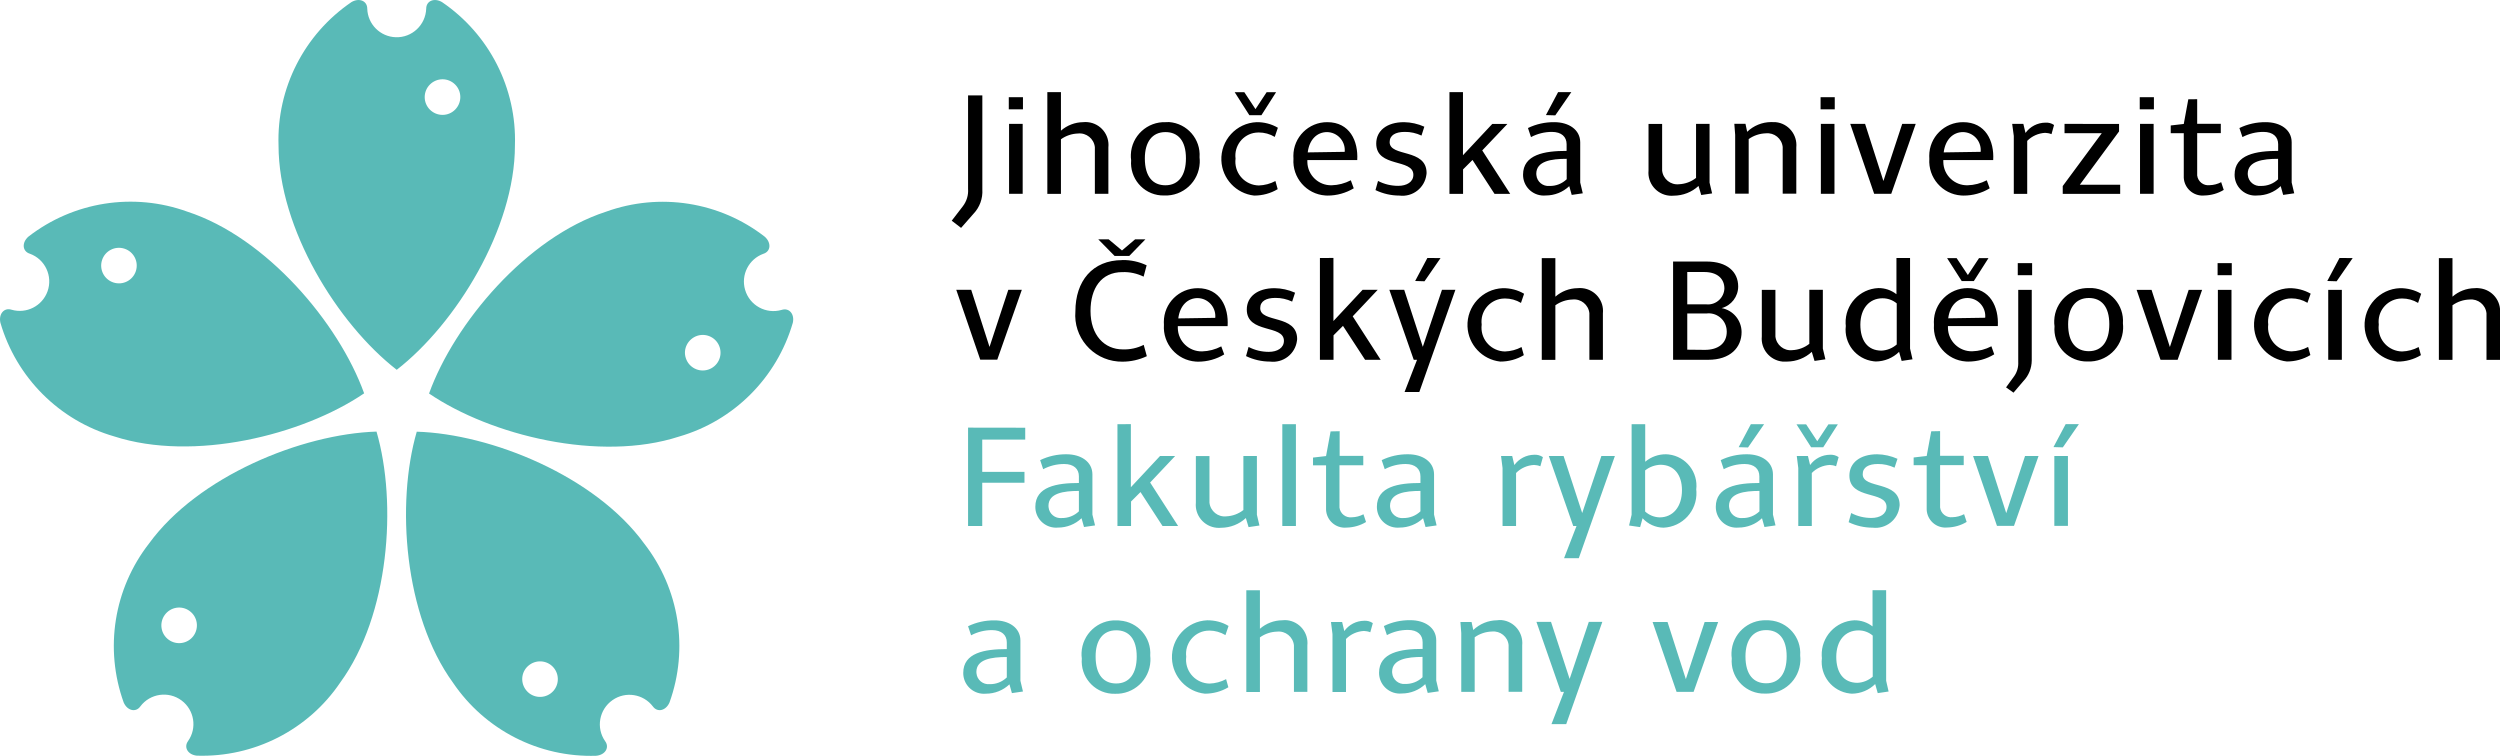
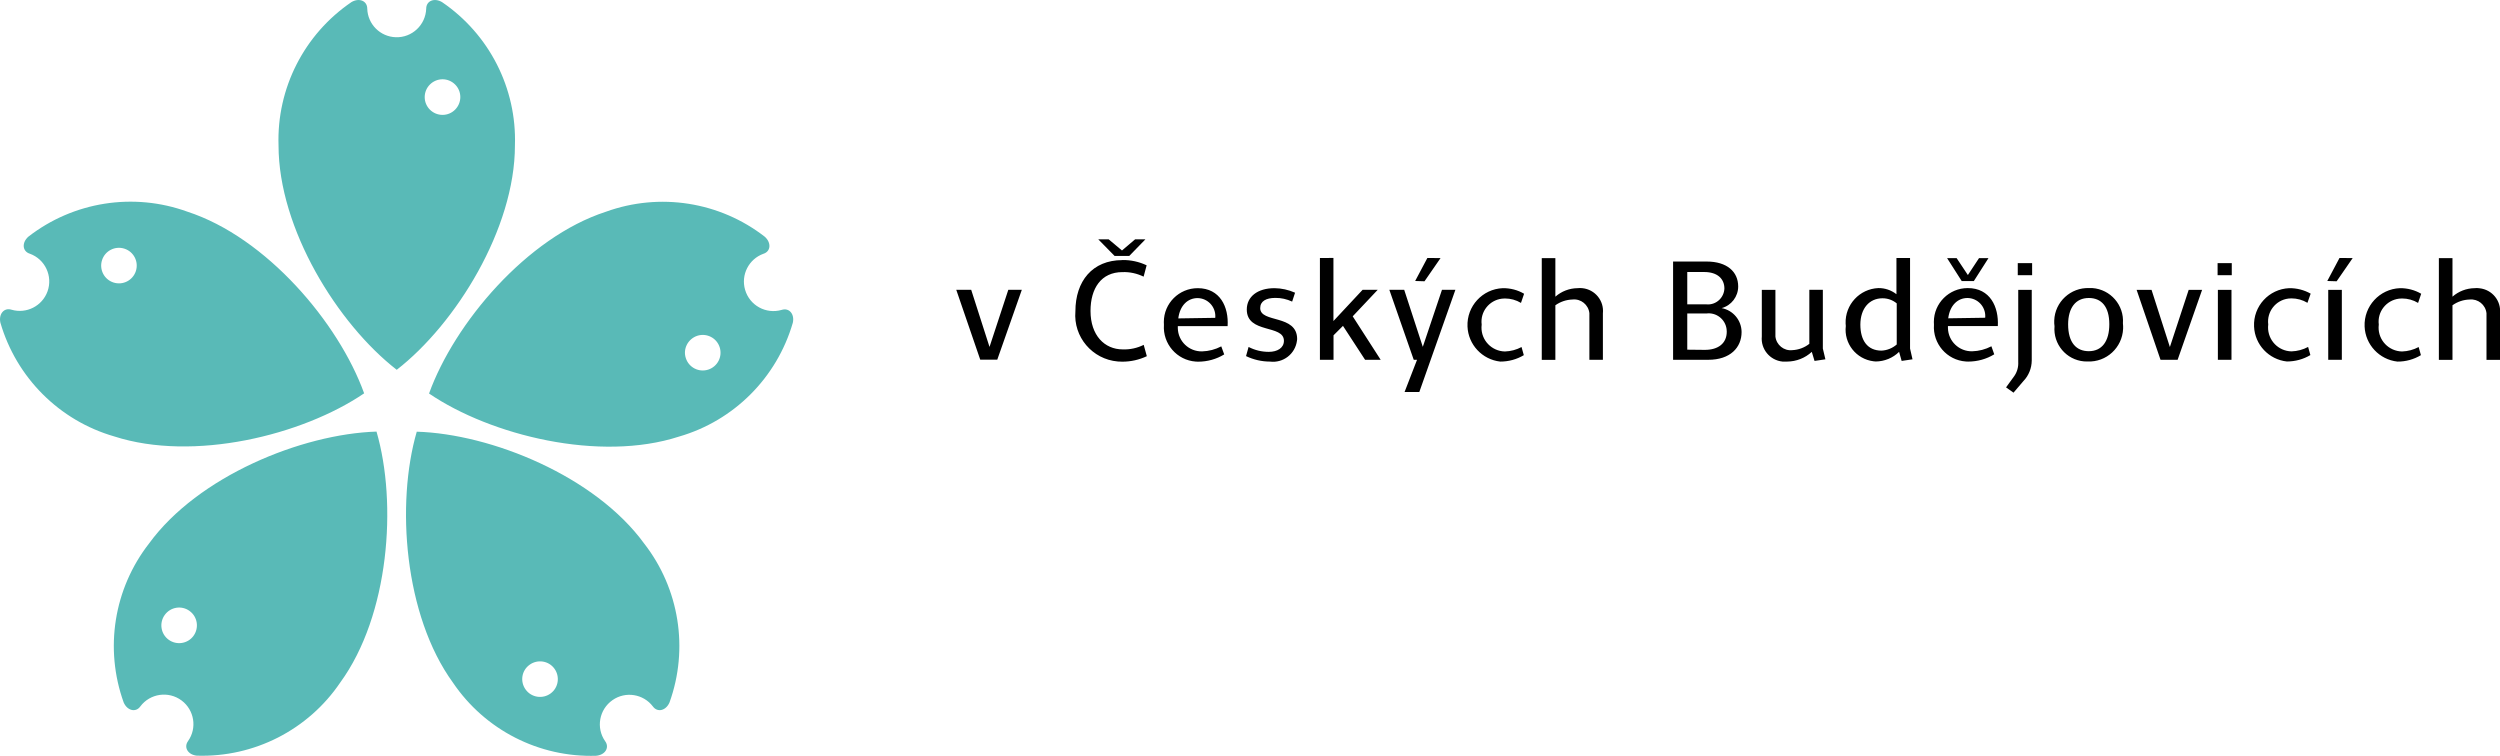
<svg xmlns="http://www.w3.org/2000/svg" version="1.1" id="Vrstva_1" x="0px" y="0px" viewBox="0 0 264.6 80" style="enable-background:new 0 0 264.6 80;" xml:space="preserve">
  <style type="text/css">
	.st0{fill:#59BAB7;}
	.st1{fill:#009DD9;}
	.st2{fill:#1D1D1B;}
	.st3{fill:#7099D0;}
	.st4{fill:#43AB37;}
	.st5{fill:#955FA2;}
	.st6{fill:#007E57;}
	.st7{fill:#D00074;}
	.st8{fill:#DF057A;}
	.st9{fill:#E98201;}
</style>
  <g>
    <g id="Group_581_2_" transform="translate(7623 2278)">
      <path id="Path_307_2_" d="M-7361.08-2247.5c-0.87,0.01-1.7,0.33-2.35,0.9v-4.08h-1.44v10.77h1.44v-5.78    c0.53-0.38,1.16-0.59,1.81-0.61c0.89-0.09,1.69,0.55,1.79,1.45c0.01,0.11,0.01,0.22,0,0.33v4.61h1.43v-4.91    c0.14-1.34-0.83-2.53-2.17-2.67C-7360.75-2247.52-7360.92-2247.52-7361.08-2247.5 M-7369-2247.5c-2.15,0.09-3.82,1.91-3.73,4.06    c0.08,1.92,1.56,3.5,3.47,3.71c0.88,0.01,1.74-0.23,2.49-0.68l-0.24-0.86c-0.54,0.29-1.14,0.45-1.76,0.47    c-1.4-0.03-2.51-1.18-2.48-2.58c0-0.09,0.01-0.18,0.02-0.27c-0.17-1.35,0.79-2.57,2.14-2.74c0.11-0.01,0.21-0.02,0.32-0.02    c0.6,0,1.19,0.16,1.7,0.47l0.33-0.97C-7367.43-2247.31-7368.21-2247.51-7369-2247.5 M-7376.58-2239.92h1.44v-7.4h-1.44V-2239.92z     M-7375.39-2250.69l-1.29,2.43l0.99,0.03l1.7-2.46H-7375.39z M-7380.71-2247.5c-2.15,0.09-3.82,1.91-3.72,4.06    c0.08,1.92,1.56,3.49,3.47,3.7c0.88,0,1.74-0.23,2.49-0.68l-0.24-0.86c-0.54,0.29-1.14,0.45-1.76,0.47    c-1.4-0.03-2.5-1.18-2.48-2.58c0-0.09,0.01-0.18,0.02-0.27c-0.17-1.35,0.79-2.57,2.13-2.74c0.11-0.01,0.22-0.02,0.32-0.02    c0.6,0,1.19,0.16,1.7,0.47l0.34-0.97C-7379.13-2247.31-7379.91-2247.51-7380.71-2247.5 M-7388.29-2248.87h1.5v-1.28h-1.5V-2248.87    z M-7388.26-2239.92h1.44v-7.4h-1.44V-2239.92z M-7396.86-2247.32l2.53,7.4h1.81l2.59-7.4h-1.42l-1.99,6.05l-1.94-6.05H-7396.86z     M-7401.87-2247.51c-1.97-0.08-3.64,1.46-3.71,3.43c-0.01,0.2,0,0.41,0.03,0.61c-0.16,1.89,1.24,3.56,3.13,3.72    c0.12,0.01,0.24,0.01,0.36,0.01c2,0.09,3.68-1.46,3.77-3.46c0.01-0.19,0-0.38-0.02-0.58c0.14-1.92-1.31-3.59-3.23-3.73    C-7401.65-2247.51-7401.76-2247.51-7401.87-2247.51 M-7401.92-2246.46c1.32,0,2.17,0.89,2.17,2.78c0,1.79-0.77,2.85-2.17,2.85    c-1.29,0-2.19-0.86-2.19-2.85C-7404.1-2245.4-7403.33-2246.46-7401.92-2246.46 M-7409.44-2248.87h1.52v-1.28h-1.52V-2248.87z     M-7409.39-2247.32v7.62c0.03,0.53-0.11,1.05-0.41,1.49l-0.88,1.21l0.79,0.56l1.05-1.23c0.56-0.58,0.87-1.36,0.88-2.17v-7.48    L-7409.39-2247.32z M-7416.92-2250.68l1.55,2.43h1.28l1.55-2.43h-1l-1.18,1.79l-1.19-1.79H-7416.92z M-7414.75-2246.46    c1.06,0.02,1.9,0.9,1.87,1.96c0,0.04,0,0.09-0.01,0.13l-3.91,0.06C-7416.63-2245.67-7415.81-2246.46-7414.75-2246.46     M-7414.73-2247.51c-1.98,0-3.59,1.6-3.59,3.58c0,0.1,0,0.2,0.01,0.3c-0.14,2,1.37,3.75,3.37,3.89c0.08,0.01,0.17,0.01,0.25,0.01    c0.97,0,1.93-0.26,2.76-0.77l-0.3-0.85c-0.63,0.33-1.32,0.51-2.03,0.53c-1.39,0.03-2.54-1.07-2.57-2.46c0-0.07,0-0.14,0-0.21h5.28    C-7411.44-2245.52-7412.37-2247.51-7414.73-2247.51 M-7424.19-2247.51c-1.99,0.08-3.54,1.76-3.47,3.75c0,0.09,0.01,0.17,0.02,0.26    c-0.22,1.85,1.1,3.52,2.95,3.74c0.07,0.01,0.15,0.02,0.22,0.02c0.93-0.01,1.81-0.37,2.47-1.02l0.27,0.96l1.15-0.17l-0.26-1.14    v-9.58h-1.44v3.83c-0.55-0.43-1.22-0.66-1.92-0.65 M-7423.75-2246.43c0.55,0,1.08,0.19,1.5,0.54v4.35    c-0.45,0.39-1.01,0.62-1.61,0.65c-1.49,0-2.24-1.08-2.24-2.76C-7426.09-2245.36-7425.15-2246.43-7423.75-2246.43 M-7430.95-2239.8    l1.15-0.17l-0.27-1.14v-6.22h-1.43v5.72c-0.52,0.41-1.15,0.64-1.8,0.67c-0.89,0.1-1.69-0.55-1.79-1.44    c-0.01-0.11-0.01-0.22,0-0.33v-4.61h-1.44v4.93c-0.13,1.34,0.86,2.53,2.2,2.66c0.16,0.01,0.32,0.01,0.48,0    c0.97-0.01,1.9-0.37,2.61-1.03L-7430.95-2239.8z M-7444.42-2245.8v-3.41h1.79c1.42,0,2.14,0.73,2.14,1.75    c-0.04,0.96-0.85,1.72-1.81,1.68c-0.04,0-0.08,0-0.11-0.01H-7444.42z M-7444.42-2240.99v-3.83h2.02c1.04-0.14,2,0.6,2.14,1.64    c0.01,0.09,0.02,0.18,0.02,0.28c0,1.25-0.91,1.93-2.32,1.93L-7444.42-2240.99z M-7445.92-2239.92h3.73c2.31,0,3.52-1.29,3.52-2.94    c-0.01-1.24-0.89-2.3-2.11-2.53c1.03-0.28,1.75-1.22,1.75-2.29c0-1.55-1.17-2.64-3.34-2.64h-3.55V-2239.92z M-7456.03-2247.5    c-0.87,0.01-1.7,0.33-2.35,0.9v-4.08h-1.44v10.77h1.44v-5.78c0.53-0.38,1.16-0.59,1.81-0.61c0.89-0.1,1.69,0.55,1.79,1.44    c0.01,0.11,0.01,0.22,0,0.33v4.61h1.43v-4.91c0.14-1.34-0.83-2.53-2.17-2.67C-7455.69-2247.52-7455.86-2247.52-7456.03-2247.5     M-7463.95-2247.5c-2.15,0.09-3.82,1.91-3.73,4.06c0.08,1.92,1.56,3.5,3.47,3.71c0.88,0,1.74-0.23,2.49-0.68l-0.24-0.86    c-0.54,0.29-1.14,0.45-1.76,0.47c-1.4-0.03-2.51-1.18-2.48-2.58c0-0.09,0.01-0.18,0.02-0.27c-0.17-1.35,0.79-2.57,2.14-2.74    c0.11-0.01,0.21-0.02,0.32-0.02c0.6,0,1.19,0.16,1.7,0.47l0.33-0.97C-7462.37-2247.31-7463.15-2247.51-7463.95-2247.5     M-7471.93-2250.69l-1.29,2.43l0.99,0.03l1.7-2.46H-7471.93z M-7475.95-2247.32l2.58,7.4h0.35l-1.32,3.41h1.56l3.82-10.82h-1.42    l-2.03,6.04l-1.97-6.04H-7475.95z M-7483.3-2250.69v10.77h1.44v-2.59l1-1l2.34,3.59h1.65l-2.96-4.6l2.65-2.81h-1.6l-3.09,3.31    v-6.68L-7483.3-2250.69z M-7488.1-2247.5c-1.82,0-2.94,0.91-2.94,2.26c0,2.59,3.93,1.56,3.93,3.31c0,0.76-0.7,1.17-1.6,1.17    c-0.74,0-1.48-0.17-2.14-0.52l-0.27,0.97c0.79,0.38,1.66,0.58,2.53,0.58c1.4,0.18,2.68-0.81,2.86-2.21    c0.01-0.06,0.01-0.12,0.02-0.17c0-2.65-3.91-1.67-3.91-3.28c0-0.73,0.62-1.08,1.6-1.08c0.61-0.01,1.22,0.13,1.78,0.39l0.31-0.94    C-7486.63-2247.33-7487.36-2247.49-7488.1-2247.5 M-7496.24-2246.45c1.06,0.02,1.9,0.9,1.87,1.96c0,0.04,0,0.09-0.01,0.13    l-3.91,0.06C-7498.12-2245.66-7497.3-2246.45-7496.24-2246.45 M-7496.23-2247.5c-1.98,0-3.59,1.6-3.59,3.58c0,0.1,0,0.2,0.01,0.3    c-0.14,2,1.37,3.75,3.37,3.89c0.08,0.01,0.17,0.01,0.25,0.01c0.97,0,1.93-0.26,2.76-0.77l-0.31-0.85    c-0.63,0.33-1.32,0.51-2.03,0.53c-1.39,0.03-2.54-1.07-2.57-2.45c0-0.07,0-0.14,0-0.22h5.27    C-7492.94-2245.51-7493.87-2247.5-7496.23-2247.5 M-7506.76-2252.67l1.73,1.76h1.55l1.71-1.76h-1.09l-1.39,1.18l-1.41-1.18    H-7506.76z M-7504.21-2250.47c-3.18,0-4.97,2.24-4.97,5.42c-0.23,2.71,1.79,5.08,4.49,5.31c0.16,0.01,0.32,0.02,0.48,0.02    c0.9,0,1.78-0.2,2.59-0.58l-0.33-1.2c-0.69,0.34-1.45,0.51-2.22,0.48c-1.93,0-3.41-1.49-3.41-4.07c0-2.38,1.12-4.11,3.38-4.11    c0.77-0.03,1.54,0.14,2.24,0.48l0.32-1.2c-0.8-0.38-1.68-0.57-2.56-0.56 M-7521.79-2247.33l2.54,7.4h1.8l2.6-7.4h-1.43l-1.99,6.05    l-1.94-6.05H-7521.79z" />
-       <path id="Path_308_2_" d="M-7381.88-2259.03c-0.49,0.47-1.14,0.72-1.82,0.71c-0.7,0.07-1.33-0.45-1.39-1.15    c0-0.05-0.01-0.09-0.01-0.14c0-1.34,1.58-1.58,3.21-1.58V-2259.03z M-7383.2-2265.07c-0.96-0.01-1.91,0.2-2.78,0.62l0.32,0.96    c0.68-0.36,1.44-0.55,2.22-0.55c1.03,0,1.56,0.53,1.56,1.3v0.71c-2.33,0-4.61,0.38-4.61,2.52c-0.01,1.21,0.96,2.2,2.17,2.21    c0.07,0,0.15,0,0.22-0.01c0.93,0,1.82-0.35,2.49-0.99l0.26,0.93l1.17-0.17l-0.27-1.14v-4.26    C-7380.45-2264.28-7381.65-2265.07-7383.2-2265.07 M-7391.39-2267.49l-0.48,2.61l-1.38,0.16v0.82h1.38v4.52    c-0.05,1.1,0.81,2.04,1.92,2.08c0.09,0,0.19,0,0.28-0.01c0.72-0.02,1.42-0.22,2.03-0.59l-0.27-0.82c-0.38,0.2-0.8,0.31-1.23,0.32    c-0.64,0.08-1.23-0.38-1.31-1.03c-0.01-0.1-0.01-0.21,0-0.31v-4.17h2.5v-0.99h-2.5v-2.6L-7391.39-2267.49z M-7396.53-2266.43h1.5    v-1.28h-1.5V-2266.43z M-7396.5-2257.49h1.44v-7.4h-1.44V-2257.49z M-7404.49-2264.89v0.99h3.94l-4.13,5.59v0.83h6.08v-0.97h-4.27    l4.15-5.64v-0.79L-7404.49-2264.89z M-7406.51-2265.02c-0.84,0.01-1.62,0.41-2.11,1.09l-0.23-0.96h-1.18l0.17,1.28v6.13h1.42    v-5.61c0.5-0.51,1.18-0.81,1.9-0.85c0.23,0.01,0.45,0.05,0.67,0.14l0.27-0.97C-7405.87-2264.96-7406.19-2265.04-7406.51-2265.02     M-7415.23-2264.02c1.06,0.02,1.9,0.9,1.87,1.96c0,0.04,0,0.09-0.01,0.13l-3.91,0.06    C-7417.11-2263.23-7416.29-2264.02-7415.23-2264.02 M-7415.22-2265.07c-1.98-0.01-3.59,1.59-3.59,3.57c0,0.1,0,0.2,0.01,0.3    c-0.14,2,1.37,3.75,3.37,3.89c0.08,0.01,0.17,0.01,0.26,0.01c0.97,0,1.93-0.26,2.76-0.77l-0.31-0.85    c-0.63,0.33-1.32,0.51-2.03,0.53c-1.39,0.03-2.54-1.07-2.57-2.45c0-0.07,0-0.14,0-0.22h5.28    C-7411.92-2263.08-7412.85-2265.07-7415.22-2265.07 M-7427.17-2264.89l2.53,7.4h1.81l2.59-7.4h-1.43l-1.99,6.05l-1.94-6.05    H-7427.17z M-7430.31-2266.43h1.5v-1.28h-1.5V-2266.43z M-7430.28-2257.49h1.44v-7.4h-1.44V-2257.49z M-7435.56-2265.08    c-0.94,0.01-1.84,0.38-2.52,1.03l-0.18-0.85h-1.18l0.09,1.17v6.23h1.43v-5.78c0.53-0.38,1.17-0.59,1.82-0.61    c0.89-0.09,1.68,0.55,1.78,1.44c0.01,0.11,0.01,0.23,0,0.34v4.61h1.44v-4.9c0.13-1.34-0.84-2.54-2.18-2.67    C-7435.24-2265.08-7435.4-2265.08-7435.56-2265.08 M-7442.94-2257.36l1.15-0.17l-0.27-1.14v-6.22h-1.43v5.72    c-0.52,0.41-1.15,0.64-1.8,0.67c-0.89,0.1-1.69-0.55-1.79-1.44c-0.01-0.11-0.01-0.22,0-0.33v-4.61h-1.44v4.93    c-0.13,1.34,0.86,2.53,2.2,2.66c0.16,0.02,0.32,0.01,0.48,0c0.97-0.01,1.9-0.37,2.61-1.03L-7442.94-2257.36z M-7458.09-2268.25    l-1.29,2.43l0.99,0.03l1.7-2.46H-7458.09z M-7457.18-2259.03c-0.49,0.47-1.14,0.73-1.82,0.71c-0.7,0.07-1.33-0.45-1.39-1.15    c0-0.05-0.01-0.09-0.01-0.14c0-1.34,1.58-1.58,3.22-1.58V-2259.03z M-7458.5-2265.07c-0.96-0.01-1.91,0.2-2.78,0.62l0.32,0.96    c0.68-0.36,1.44-0.55,2.21-0.55c1.03,0,1.56,0.53,1.56,1.3v0.71c-2.34,0-4.61,0.38-4.61,2.52c-0.01,1.21,0.96,2.2,2.18,2.21    c0.07,0,0.15,0,0.22-0.01c0.93,0,1.82-0.35,2.49-0.99l0.26,0.93l1.17-0.17l-0.27-1.14v-4.26    C-7455.76-2264.28-7456.96-2265.07-7458.5-2265.07 M-7469.59-2268.25v10.77h1.44v-2.59l1-1l2.33,3.59h1.66l-2.96-4.6l2.66-2.8    h-1.6l-3.1,3.31v-6.68H-7469.59z M-7474.4-2265.07c-1.82,0-2.94,0.91-2.94,2.26c0,2.59,3.93,1.56,3.93,3.31    c0,0.76-0.7,1.17-1.6,1.17c-0.74,0-1.48-0.17-2.14-0.52l-0.27,0.97c0.79,0.38,1.66,0.58,2.53,0.58c1.4,0.18,2.68-0.81,2.86-2.21    c0.01-0.06,0.01-0.12,0.02-0.17c0-2.65-3.91-1.67-3.91-3.28c0-0.73,0.62-1.08,1.6-1.08c0.61-0.01,1.22,0.13,1.77,0.39l0.3-0.94    C-7472.92-2264.89-7473.65-2265.06-7474.4-2265.07 M-7482.54-2264.02c1.06,0.02,1.9,0.9,1.87,1.96c0,0.04,0,0.09-0.01,0.13    l-3.91,0.06C-7484.43-2263.23-7483.6-2264.02-7482.54-2264.02 M-7482.52-2265.07c-1.98-0.01-3.59,1.59-3.59,3.57    c0,0.1,0,0.2,0.01,0.3c-0.14,2,1.37,3.75,3.37,3.89c0.08,0.01,0.17,0.01,0.25,0.01c0.97,0,1.93-0.27,2.76-0.77l-0.31-0.85    c-0.63,0.33-1.32,0.51-2.03,0.53c-1.39,0.03-2.54-1.07-2.57-2.46c0-0.07,0-0.14,0-0.21h5.28    C-7479.23-2263.08-7480.15-2265.07-7482.52-2265.07 M-7492.32-2268.24l1.55,2.43h1.28l1.55-2.43h-1l-1.18,1.79l-1.18-1.79    H-7492.32z M-7490-2265.07c-2.15,0.09-3.82,1.91-3.73,4.06c0.08,1.92,1.56,3.5,3.47,3.71c0.88,0,1.74-0.23,2.49-0.68l-0.24-0.86    c-0.54,0.29-1.14,0.45-1.76,0.47c-1.4-0.03-2.51-1.18-2.48-2.58c0-0.09,0.01-0.18,0.02-0.27c-0.17-1.35,0.79-2.58,2.13-2.74    c0.11-0.01,0.22-0.02,0.32-0.02c0.6,0,1.19,0.16,1.7,0.47l0.33-0.97C-7488.43-2264.88-7489.21-2265.08-7490-2265.07     M-7499.6-2265.07c-1.97-0.08-3.64,1.46-3.71,3.43c-0.01,0.2,0,0.4,0.03,0.6c-0.16,1.89,1.24,3.56,3.13,3.72    c0.12,0.01,0.24,0.01,0.36,0.01c2,0.09,3.68-1.46,3.77-3.46c0.01-0.19,0-0.39-0.02-0.58c0.14-1.92-1.31-3.59-3.23-3.73    C-7499.39-2265.07-7499.5-2265.07-7499.6-2265.07 M-7499.65-2264.02c1.32,0,2.17,0.89,2.17,2.78c0,1.79-0.77,2.85-2.17,2.85    c-1.29,0-2.18-0.86-2.18-2.85C-7501.83-2262.96-7501.06-2264.02-7499.65-2264.02 M-7508.36-2265.07c-0.86,0.01-1.7,0.33-2.35,0.9    v-4.08h-1.44v10.77h1.44v-5.78c0.53-0.38,1.16-0.59,1.8-0.61c0.89-0.1,1.69,0.55,1.79,1.44c0.01,0.11,0.01,0.22,0,0.33v4.61h1.43    v-4.91c0.14-1.34-0.83-2.53-2.17-2.67C-7508.03-2265.09-7508.19-2265.09-7508.36-2265.07 M-7516.23-2266.43h1.5v-1.28h-1.5    V-2266.43z M-7516.2-2257.49h1.44v-7.4h-1.44V-2257.49z M-7520.54-2267.9v9.89c0.05,0.66-0.15,1.32-0.56,1.85l-1.17,1.52    l0.99,0.76l1.31-1.49c0.66-0.69,1-1.62,0.94-2.58v-9.95H-7520.54z" />
    </g>
    <g id="Group_582_2_" transform="translate(7623 2278)">
      <g id="Group_33_2_" transform="translate(-6429 -718)">
        <path id="Path_57-2_2_" class="st0" d="M-1120.2-1524.46c0.99-0.32,2.05,0.22,2.37,1.21c0.32,0.99-0.22,2.05-1.21,2.37     c-0.99,0.32-2.05-0.22-2.37-1.21C-1121.74-1523.07-1121.19-1524.13-1120.2-1524.46     C-1120.2-1524.46-1120.2-1524.46-1120.2-1524.46 M-1147.17-1551.61c1.04,0,1.89,0.84,1.89,1.88s-0.84,1.89-1.88,1.89     s-1.89-0.84-1.89-1.88c0,0,0,0,0,0C-1149.05-1550.76-1148.21-1551.6-1147.17-1551.61 M-1147.22-1559.78     c-0.82-0.48-1.67-0.13-1.67,0.7c-0.06,1.72-1.5,3.08-3.22,3.02c-1.65-0.05-2.97-1.38-3.02-3.02c0-0.83-0.85-1.18-1.67-0.7     c-5,3.4-7.92,9.12-7.72,15.17c0,8.81,6.25,18.89,12.51,23.75c6.25-4.85,12.51-14.94,12.51-23.75     C-1139.3-1550.66-1142.22-1556.38-1147.22-1559.78 M-1149.89-1514.31c-2.21,7.6-1.34,19.44,3.83,26.56     c3.39,5.01,9.12,7.94,15.17,7.74c0.94-0.09,1.43-0.87,0.94-1.54c-0.99-1.41-0.64-3.36,0.78-4.35c1.37-0.96,3.26-0.66,4.27,0.67     c0.49,0.67,1.38,0.45,1.76-0.42c2.05-5.69,1.04-12.04-2.68-16.82C-1131-1509.59-1141.98-1514.07-1149.89-1514.31      M-1137.95-1489.64c0.84-0.61,2.02-0.43,2.63,0.41c0.61,0.84,0.43,2.02-0.41,2.63c-0.84,0.61-2.02,0.43-2.63-0.41     C-1138.98-1487.85-1138.8-1489.03-1137.95-1489.64C-1137.96-1489.64-1137.95-1489.64-1137.95-1489.64 M-1174.18-1537.6     c-5.69-2.06-12.04-1.06-16.82,2.65c-0.71,0.63-0.64,1.55,0.15,1.8c1.62,0.58,2.46,2.37,1.88,3.99c-0.56,1.55-2.23,2.4-3.81,1.94     c-0.79-0.25-1.38,0.45-1.18,1.37c1.69,5.81,6.23,10.36,12.05,12.04c8.38,2.71,19.9-0.11,26.45-4.56     C-1158.14-1525.81-1165.8-1534.88-1174.18-1537.6 M-1180.83-1533.68c0.99,0.32,1.53,1.38,1.21,2.37     c-0.32,0.99-1.38,1.53-2.37,1.21c-0.99-0.32-1.53-1.38-1.21-2.37c0,0,0,0,0,0C-1182.88-1533.46-1181.82-1534-1180.83-1533.68      M-1154.15-1514.32c-7.91,0.25-18.9,4.73-24.08,11.85c-3.72,4.78-4.73,11.12-2.68,16.82c0.38,0.87,1.28,1.09,1.76,0.42     c1.03-1.38,2.99-1.66,4.37-0.63c1.35,1.01,1.66,2.92,0.68,4.3c-0.48,0.67,0,1.45,0.94,1.54c6.05,0.19,11.78-2.73,15.17-7.74     C-1152.8-1494.88-1151.94-1506.71-1154.15-1514.32 M-1173.93-1495.33c0.84,0.61,1.02,1.79,0.41,2.63     c-0.61,0.84-1.79,1.02-2.63,0.41c-0.84-0.61-1.02-1.79-0.41-2.63c0.61-0.84,1.78-1.03,2.62-0.42     C-1173.93-1495.34-1173.93-1495.33-1173.93-1495.33 M-1129.87-1537.59c-8.38,2.72-16.03,11.79-18.72,19.24     c6.55,4.45,18.07,7.28,26.45,4.56c5.82-1.68,10.36-6.23,12.05-12.04c0.21-0.92-0.38-1.63-1.18-1.37     c-1.66,0.48-3.39-0.47-3.87-2.13c-0.46-1.58,0.39-3.25,1.94-3.81c0.79-0.25,0.85-1.17,0.15-1.8     C-1117.82-1538.65-1124.17-1539.65-1129.87-1537.59" />
-         <path id="Path_61-2_2_" class="st0" d="M-997.72-1494.35c-1.99,0.08-3.54,1.76-3.47,3.75c0,0.09,0.01,0.17,0.02,0.26     c-0.22,1.85,1.1,3.52,2.95,3.74c0.07,0.01,0.15,0.02,0.22,0.02c0.93-0.01,1.81-0.37,2.47-1.02l0.27,0.96l1.15-0.17l-0.26-1.14     v-9.58h-1.44v3.83c-0.55-0.43-1.22-0.65-1.92-0.65 M-997.29-1493.28c0.55,0,1.08,0.19,1.5,0.55v4.35     c-0.45,0.39-1.01,0.62-1.61,0.65c-1.49,0-2.25-1.08-2.25-2.76C-999.64-1492.22-998.7-1493.28-997.29-1493.28 M-1007.03-1494.35     c-1.97-0.08-3.64,1.46-3.71,3.43c-0.01,0.2,0,0.4,0.03,0.6c-0.16,1.89,1.24,3.56,3.13,3.72c0.12,0.01,0.24,0.01,0.36,0.01     c2,0.08,3.68-1.46,3.77-3.46c0.01-0.19,0-0.38-0.02-0.57c0.14-1.92-1.31-3.59-3.23-3.72     C-1006.81-1494.35-1006.92-1494.36-1007.03-1494.35 M-1007.07-1493.31c1.32,0,2.17,0.89,2.17,2.78c0,1.79-0.77,2.85-2.17,2.85     c-1.29,0-2.19-0.86-2.19-2.85C-1009.26-1492.25-1008.48-1493.31-1007.07-1493.31 M-1019.09-1494.17l2.54,7.4h1.8l2.6-7.4h-1.43     l-1.99,6.05l-1.94-6.05H-1019.09z M-1031.38-1494.17l2.58,7.4h0.33l-1.32,3.41h1.56l3.82-10.82h-1.43l-2.03,6.04l-1.97-6.04     H-1031.38z M-1035.55-1494.35c-0.94,0.01-1.84,0.38-2.52,1.03l-0.18-0.85h-1.18l0.09,1.17v6.23h1.42v-5.78     c0.53-0.38,1.17-0.59,1.82-0.61c0.89-0.09,1.68,0.55,1.77,1.43c0.01,0.11,0.01,0.23,0,0.34v4.61h1.44v-4.92     c0.13-1.34-0.84-2.54-2.18-2.67C-1035.23-1494.38-1035.39-1494.38-1035.55-1494.35 M-1043.44-1488.32     c-0.49,0.47-1.14,0.72-1.82,0.71c-0.7,0.07-1.33-0.45-1.39-1.15c0-0.04-0.01-0.09-0.01-0.13c0-1.34,1.58-1.58,3.22-1.58V-1488.32     z M-1044.76-1494.36c-0.96-0.01-1.91,0.2-2.77,0.62l0.32,0.96c0.68-0.36,1.44-0.55,2.22-0.55c1.03,0,1.56,0.53,1.56,1.3v0.71     c-2.34,0-4.61,0.38-4.61,2.52c-0.01,1.21,0.97,2.2,2.18,2.21c0.07,0,0.14,0,0.22-0.01c0.93,0,1.82-0.35,2.49-0.99l0.26,0.93     l1.17-0.17l-0.27-1.14v-4.25c0-1.35-1.2-2.14-2.75-2.14 M-1049.61-1494.3c-0.84,0.01-1.62,0.41-2.11,1.09l-0.23-0.96h-1.18     l0.16,1.28v6.13h1.43v-5.61c0.5-0.51,1.18-0.81,1.9-0.85c0.23,0.01,0.45,0.05,0.67,0.14l0.27-0.97     C-1048.98-1494.24-1049.3-1494.32-1049.61-1494.3 M-1058.3-1494.35c-0.86,0.01-1.7,0.33-2.35,0.9v-4.08h-1.44v10.77h1.44v-5.78     c0.53-0.38,1.16-0.59,1.81-0.61c0.89-0.1,1.69,0.55,1.79,1.44c0.01,0.11,0.01,0.22,0,0.33v4.61h1.42v-4.92     c0.14-1.34-0.83-2.53-2.17-2.67C-1057.96-1494.37-1058.13-1494.37-1058.3-1494.35 M-1066.22-1494.35     c-2.15,0.09-3.82,1.9-3.74,4.05c0.08,1.93,1.56,3.51,3.48,3.72c0.88,0,1.74-0.23,2.49-0.68l-0.24-0.86     c-0.54,0.29-1.14,0.45-1.76,0.47c-1.4-0.03-2.51-1.18-2.48-2.58c0-0.09,0.01-0.18,0.02-0.27c-0.17-1.35,0.79-2.58,2.13-2.74     c0.11-0.01,0.22-0.02,0.32-0.02c0.6,0,1.19,0.17,1.7,0.48l0.33-0.97C-1064.64-1494.16-1065.42-1494.35-1066.22-1494.35      M-1075.82-1494.34c-1.97-0.08-3.63,1.46-3.71,3.43c-0.01,0.2,0,0.41,0.03,0.61c-0.16,1.89,1.24,3.56,3.13,3.72     c0.12,0.01,0.24,0.01,0.36,0.01c2,0.08,3.68-1.47,3.77-3.46c0.01-0.19,0-0.38-0.02-0.57c0.14-1.92-1.3-3.58-3.22-3.72     C-1075.6-1494.34-1075.71-1494.34-1075.82-1494.34 M-1075.86-1493.29c1.32,0,2.17,0.89,2.17,2.78c0,1.79-0.77,2.85-2.17,2.85     c-1.29,0-2.18-0.86-2.18-2.85C-1078.05-1492.23-1077.27-1493.29-1075.86-1493.29 M-1087.44-1488.3     c-0.49,0.47-1.14,0.73-1.82,0.71c-0.7,0.07-1.33-0.45-1.39-1.15c0-0.05-0.01-0.09-0.01-0.14c0-1.34,1.58-1.58,3.22-1.58V-1488.3z      M-1088.76-1494.34c-0.96-0.01-1.91,0.2-2.78,0.62l0.32,0.96c0.68-0.36,1.44-0.55,2.21-0.55c1.03,0,1.57,0.53,1.57,1.3v0.71     c-2.34,0-4.61,0.38-4.61,2.52c-0.01,1.21,0.96,2.2,2.18,2.21c0.07,0,0.15,0,0.22-0.01c0.93,0,1.82-0.35,2.49-0.99l0.26,0.93     l1.17-0.17l-0.27-1.14v-4.27C-1086.01-1493.56-1087.21-1494.35-1088.76-1494.34" />
-         <path id="Path_62-2_2_" class="st0" d="M-976.57-1504.34h1.44v-7.4h-1.44V-1504.34z M-975.37-1515.11l-1.29,2.43l0.99,0.03     l1.7-2.46H-975.37z M-985.17-1511.74l2.53,7.4h1.8l2.6-7.4h-1.43l-1.99,6.05l-1.94-6.05H-985.17z M-989.6-1514.35l-0.48,2.61     l-1.38,0.16v0.82h1.38v4.52c-0.05,1.11,0.81,2.04,1.92,2.08c0.09,0,0.19,0,0.28-0.01c0.72-0.02,1.42-0.22,2.03-0.59l-0.27-0.82     c-0.38,0.2-0.8,0.31-1.23,0.32c-0.64,0.08-1.23-0.38-1.31-1.03c-0.01-0.1-0.01-0.21,0-0.31v-4.17h2.5v-0.99h-2.5v-2.61     L-989.6-1514.35z M-995.32-1511.92c-1.82,0-2.94,0.91-2.94,2.26c0,2.6,3.93,1.56,3.93,3.31c0,0.76-0.7,1.17-1.6,1.17     c-0.74,0-1.48-0.17-2.14-0.52l-0.27,0.97c0.79,0.38,1.66,0.58,2.53,0.58c1.4,0.17,2.68-0.82,2.85-2.22     c0.01-0.05,0.01-0.11,0.02-0.16c0-2.65-3.91-1.67-3.91-3.28c0-0.73,0.62-1.08,1.6-1.08c0.61-0.01,1.22,0.13,1.77,0.39l0.31-0.94     C-993.85-1511.74-994.58-1511.91-995.32-1511.92 M-1003.86-1515.09l1.55,2.43h1.28l1.55-2.43h-1l-1.18,1.79l-1.18-1.79H-1003.86z      M-1000.31-1511.87c-0.84,0.01-1.62,0.41-2.11,1.09l-0.23-0.96h-1.18l0.16,1.28v6.13h1.43v-5.61c0.5-0.51,1.18-0.81,1.9-0.85     c0.23,0.01,0.45,0.05,0.67,0.14l0.27-0.97C-999.68-1511.81-1000-1511.89-1000.31-1511.87 M-1008.69-1515.1l-1.29,2.43l0.99,0.03     l1.7-2.46H-1008.69z M-1007.78-1505.88c-0.49,0.47-1.14,0.73-1.82,0.71c-0.7,0.07-1.33-0.45-1.39-1.15     c0-0.05-0.01-0.09-0.01-0.14c0-1.34,1.58-1.58,3.22-1.58V-1505.88z M-1009.1-1511.92c-0.96-0.01-1.91,0.2-2.78,0.62l0.32,0.96     c0.68-0.36,1.44-0.55,2.21-0.55c1.03,0,1.56,0.53,1.56,1.3v0.71c-2.34,0-4.61,0.38-4.61,2.52c-0.01,1.21,0.96,2.2,2.18,2.21     c0.07,0,0.15,0,0.22-0.01c0.92,0,1.82-0.35,2.49-0.99l0.26,0.93l1.17-0.17l-0.27-1.14v-4.27     C-1006.36-1511.13-1007.56-1511.92-1009.1-1511.92 M-1018.27-1510.81c1.49,0,2.29,1.11,2.29,2.69c0,1.77-0.96,2.88-2.37,2.88     c-0.57-0.02-1.11-0.24-1.53-0.62v-4.35C-1019.42-1510.58-1018.86-1510.78-1018.27-1510.81 M-1021.31-1515.1v9.58l-0.27,1.14     l1.17,0.17l0.26-0.94c0.57,0.62,1.37,0.99,2.22,1c2.01-0.09,3.56-1.78,3.48-3.79c0-0.08-0.01-0.17-0.02-0.25     c0.22-1.83-1.08-3.49-2.91-3.71c-0.09-0.01-0.19-0.02-0.28-0.02c-0.81-0.01-1.59,0.27-2.21,0.79v-3.97L-1021.31-1515.1z      M-1030.07-1511.73l2.58,7.4h0.35l-1.32,3.41h1.56l3.82-10.82h-1.43l-2.03,6.04l-1.97-6.04H-1030.07z M-1031.61-1511.87     c-0.84,0.01-1.62,0.41-2.11,1.09l-0.23-0.96h-1.18l0.16,1.28v6.13h1.43v-5.61c0.5-0.51,1.18-0.81,1.9-0.85     c0.23,0.01,0.45,0.05,0.67,0.14l0.27-0.97C-1030.97-1511.8-1031.29-1511.89-1031.61-1511.87 M-1043.66-1505.88     c-0.49,0.47-1.14,0.72-1.82,0.71c-0.7,0.07-1.33-0.45-1.39-1.15c0-0.04-0.01-0.09-0.01-0.14c0-1.34,1.58-1.58,3.22-1.58V-1505.88     z M-1044.98-1511.92c-0.96-0.01-1.91,0.2-2.78,0.62l0.32,0.96c0.68-0.36,1.44-0.55,2.21-0.55c1.03,0,1.57,0.53,1.57,1.3v0.71     c-2.34,0-4.61,0.38-4.61,2.52c-0.01,1.21,0.96,2.2,2.18,2.21c0.07,0,0.15,0,0.22-0.01c0.92,0,1.82-0.35,2.49-0.99l0.26,0.93     l1.17-0.17l-0.27-1.14v-4.27C-1042.23-1511.13-1043.43-1511.92-1044.98-1511.92 M-1053.17-1514.34l-0.48,2.61l-1.38,0.16v0.82     h1.38v4.52c-0.05,1.11,0.81,2.04,1.92,2.08c0.09,0,0.19,0,0.28-0.01c0.72-0.02,1.42-0.22,2.03-0.59l-0.27-0.82     c-0.38,0.2-0.8,0.31-1.23,0.32c-0.64,0.08-1.23-0.38-1.31-1.03c-0.01-0.1-0.01-0.21,0-0.31v-4.17h2.52v-0.99h-2.5v-2.61     L-1053.17-1514.34z M-1058.28-1504.33h1.44v-10.77h-1.44V-1504.33z M-1061.85-1504.21l1.15-0.17l-0.27-1.14v-6.22h-1.43v5.72     c-0.52,0.41-1.15,0.64-1.8,0.67c-0.89,0.1-1.69-0.55-1.79-1.44c-0.01-0.11-0.01-0.22,0-0.33v-4.61h-1.44v4.93     c-0.13,1.34,0.86,2.53,2.2,2.66c0.16,0.02,0.32,0.01,0.48,0c0.97-0.01,1.9-0.37,2.61-1.03L-1061.85-1504.21z M-1075.73-1515.1     v10.77h1.44v-2.59l1-1l2.33,3.59h1.65l-2.96-4.6l2.65-2.81h-1.6l-3.09,3.31v-6.68L-1075.73-1515.1z M-1079.81-1505.88     c-0.49,0.47-1.14,0.72-1.82,0.71c-0.7,0.07-1.33-0.45-1.39-1.15c0-0.05-0.01-0.09-0.01-0.14c0-1.34,1.58-1.58,3.22-1.58V-1505.88     z M-1081.13-1511.92c-0.96-0.01-1.91,0.2-2.78,0.62l0.32,0.96c0.68-0.36,1.44-0.55,2.22-0.55c1.03,0,1.56,0.53,1.56,1.3v0.71     c-2.34,0-4.61,0.38-4.61,2.52c-0.01,1.21,0.97,2.2,2.18,2.21c0.07,0,0.14,0,0.22-0.01c0.93,0,1.82-0.35,2.49-0.99l0.26,0.93     l1.17-0.17l-0.28-1.14v-4.27C-1078.39-1511.13-1079.58-1511.92-1081.13-1511.92 M-1091.54-1514.74v10.41h1.5v-4.58h4.47v-1.15     h-4.47v-3.41h4.55v-1.26L-1091.54-1514.74z" />
      </g>
    </g>
  </g>
</svg>